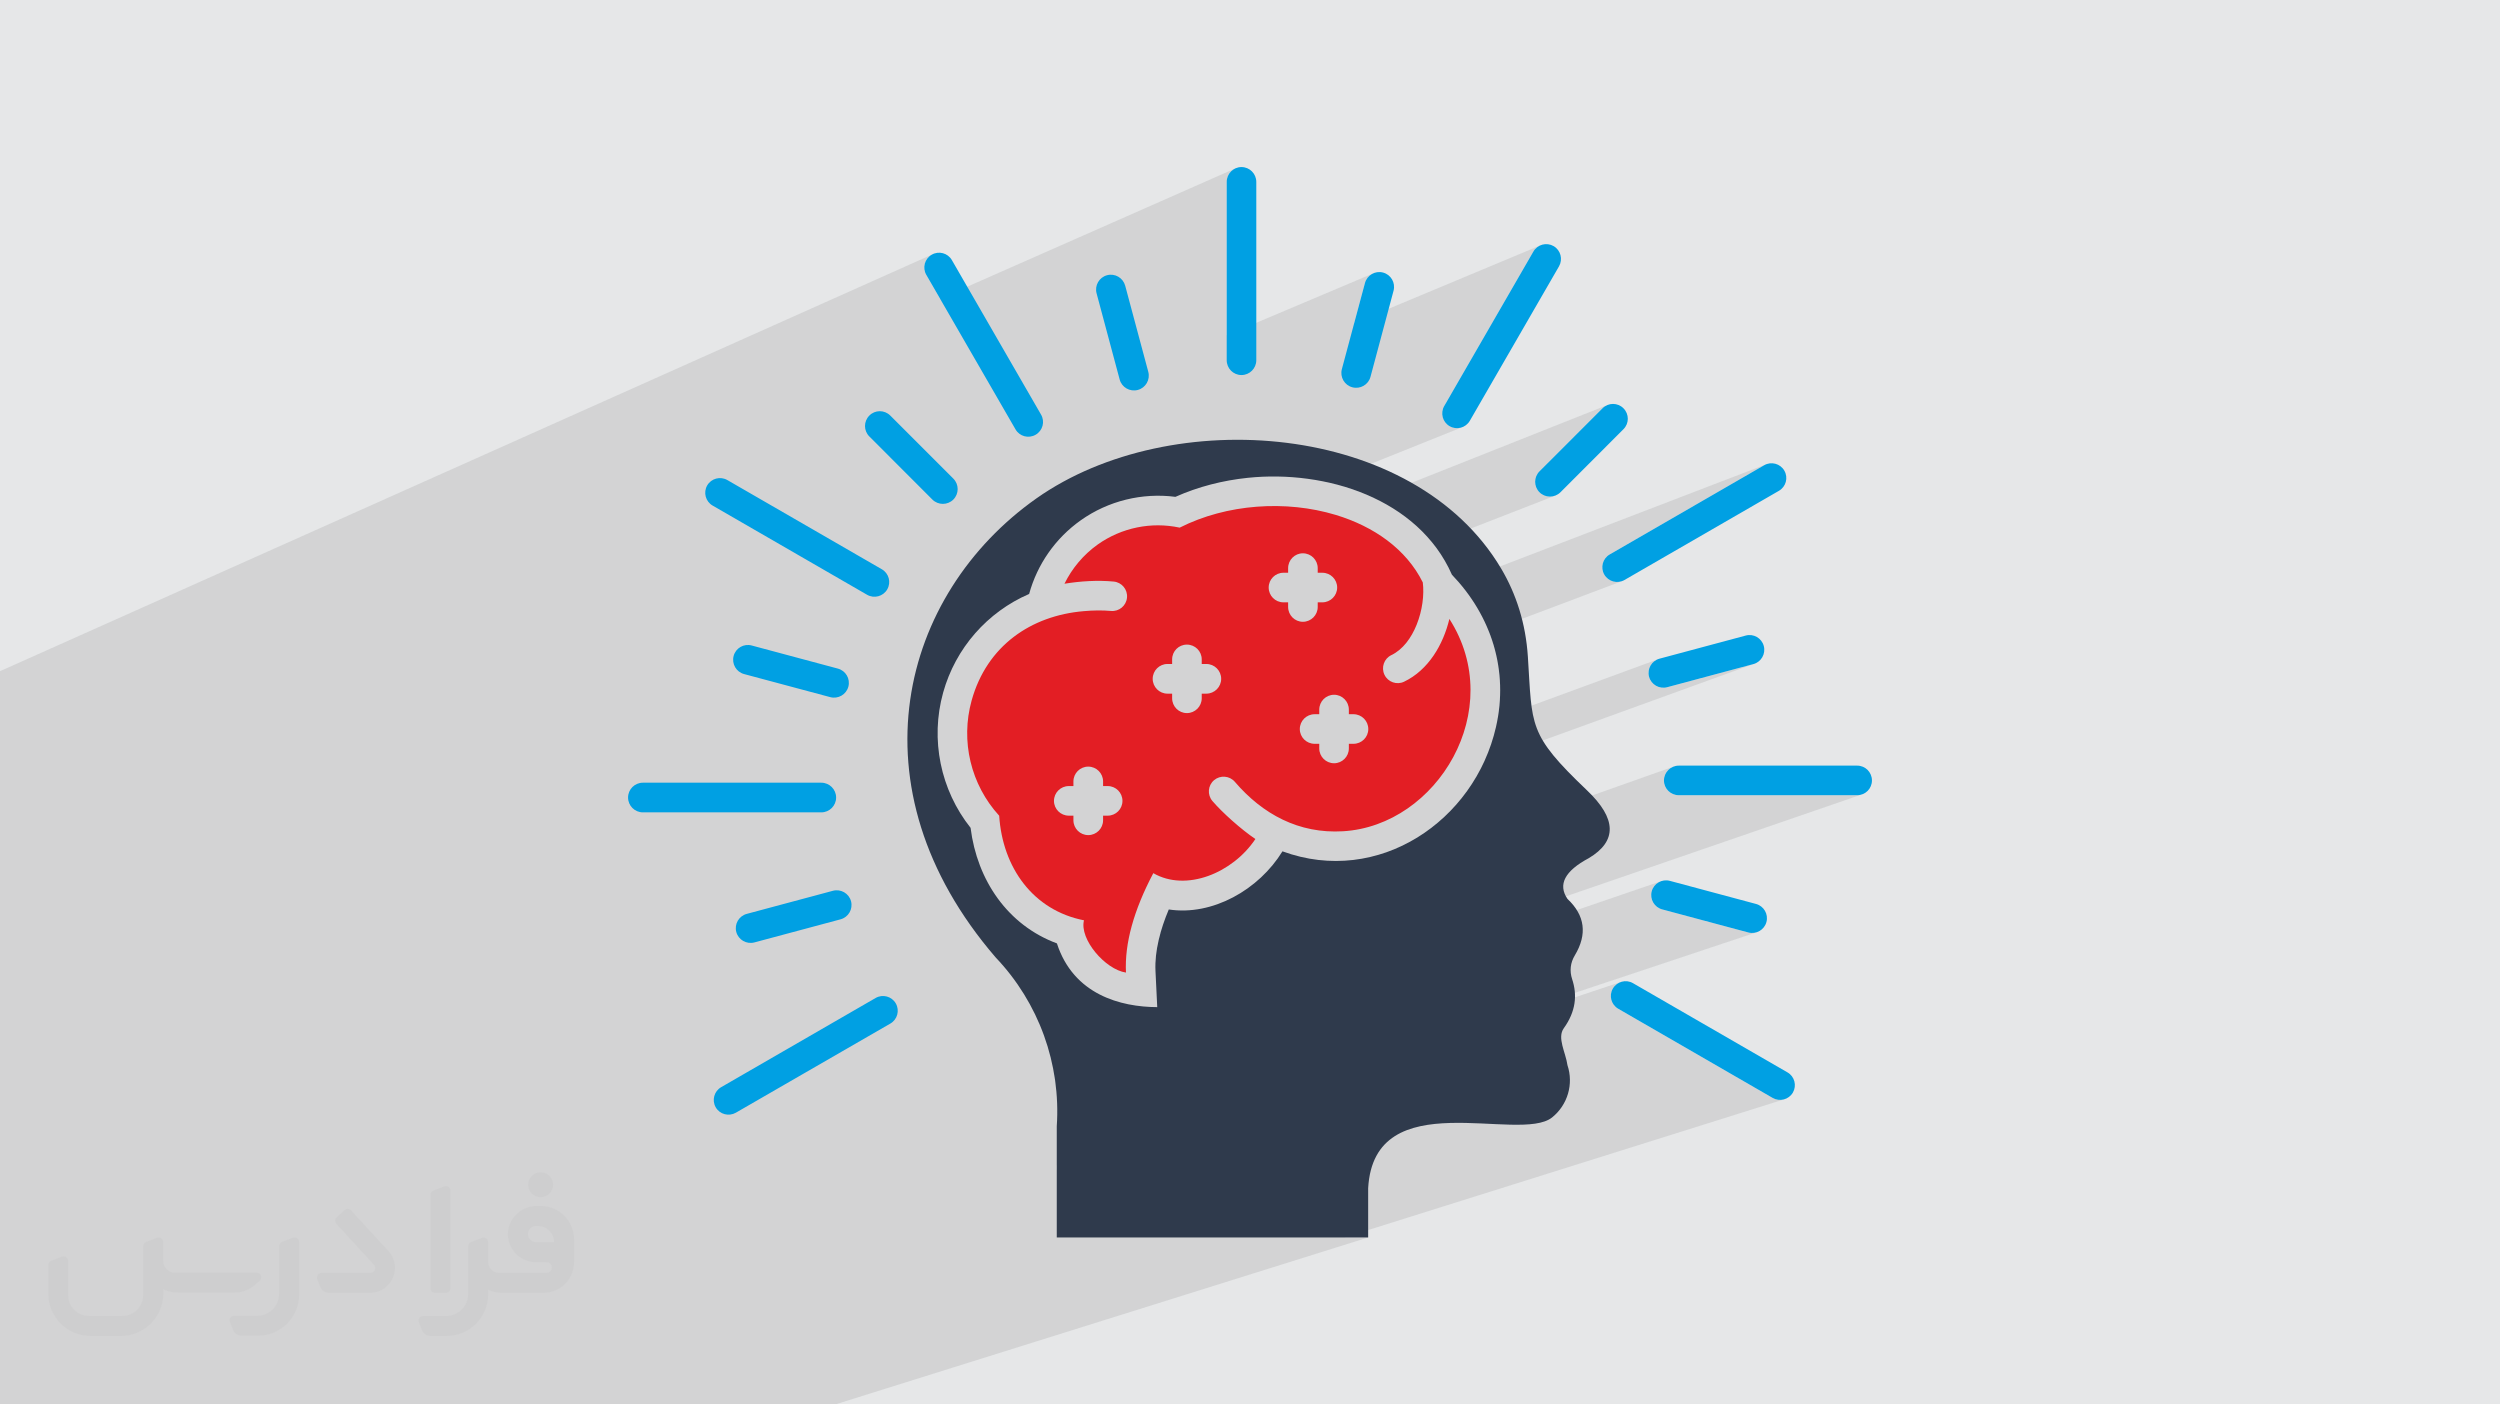
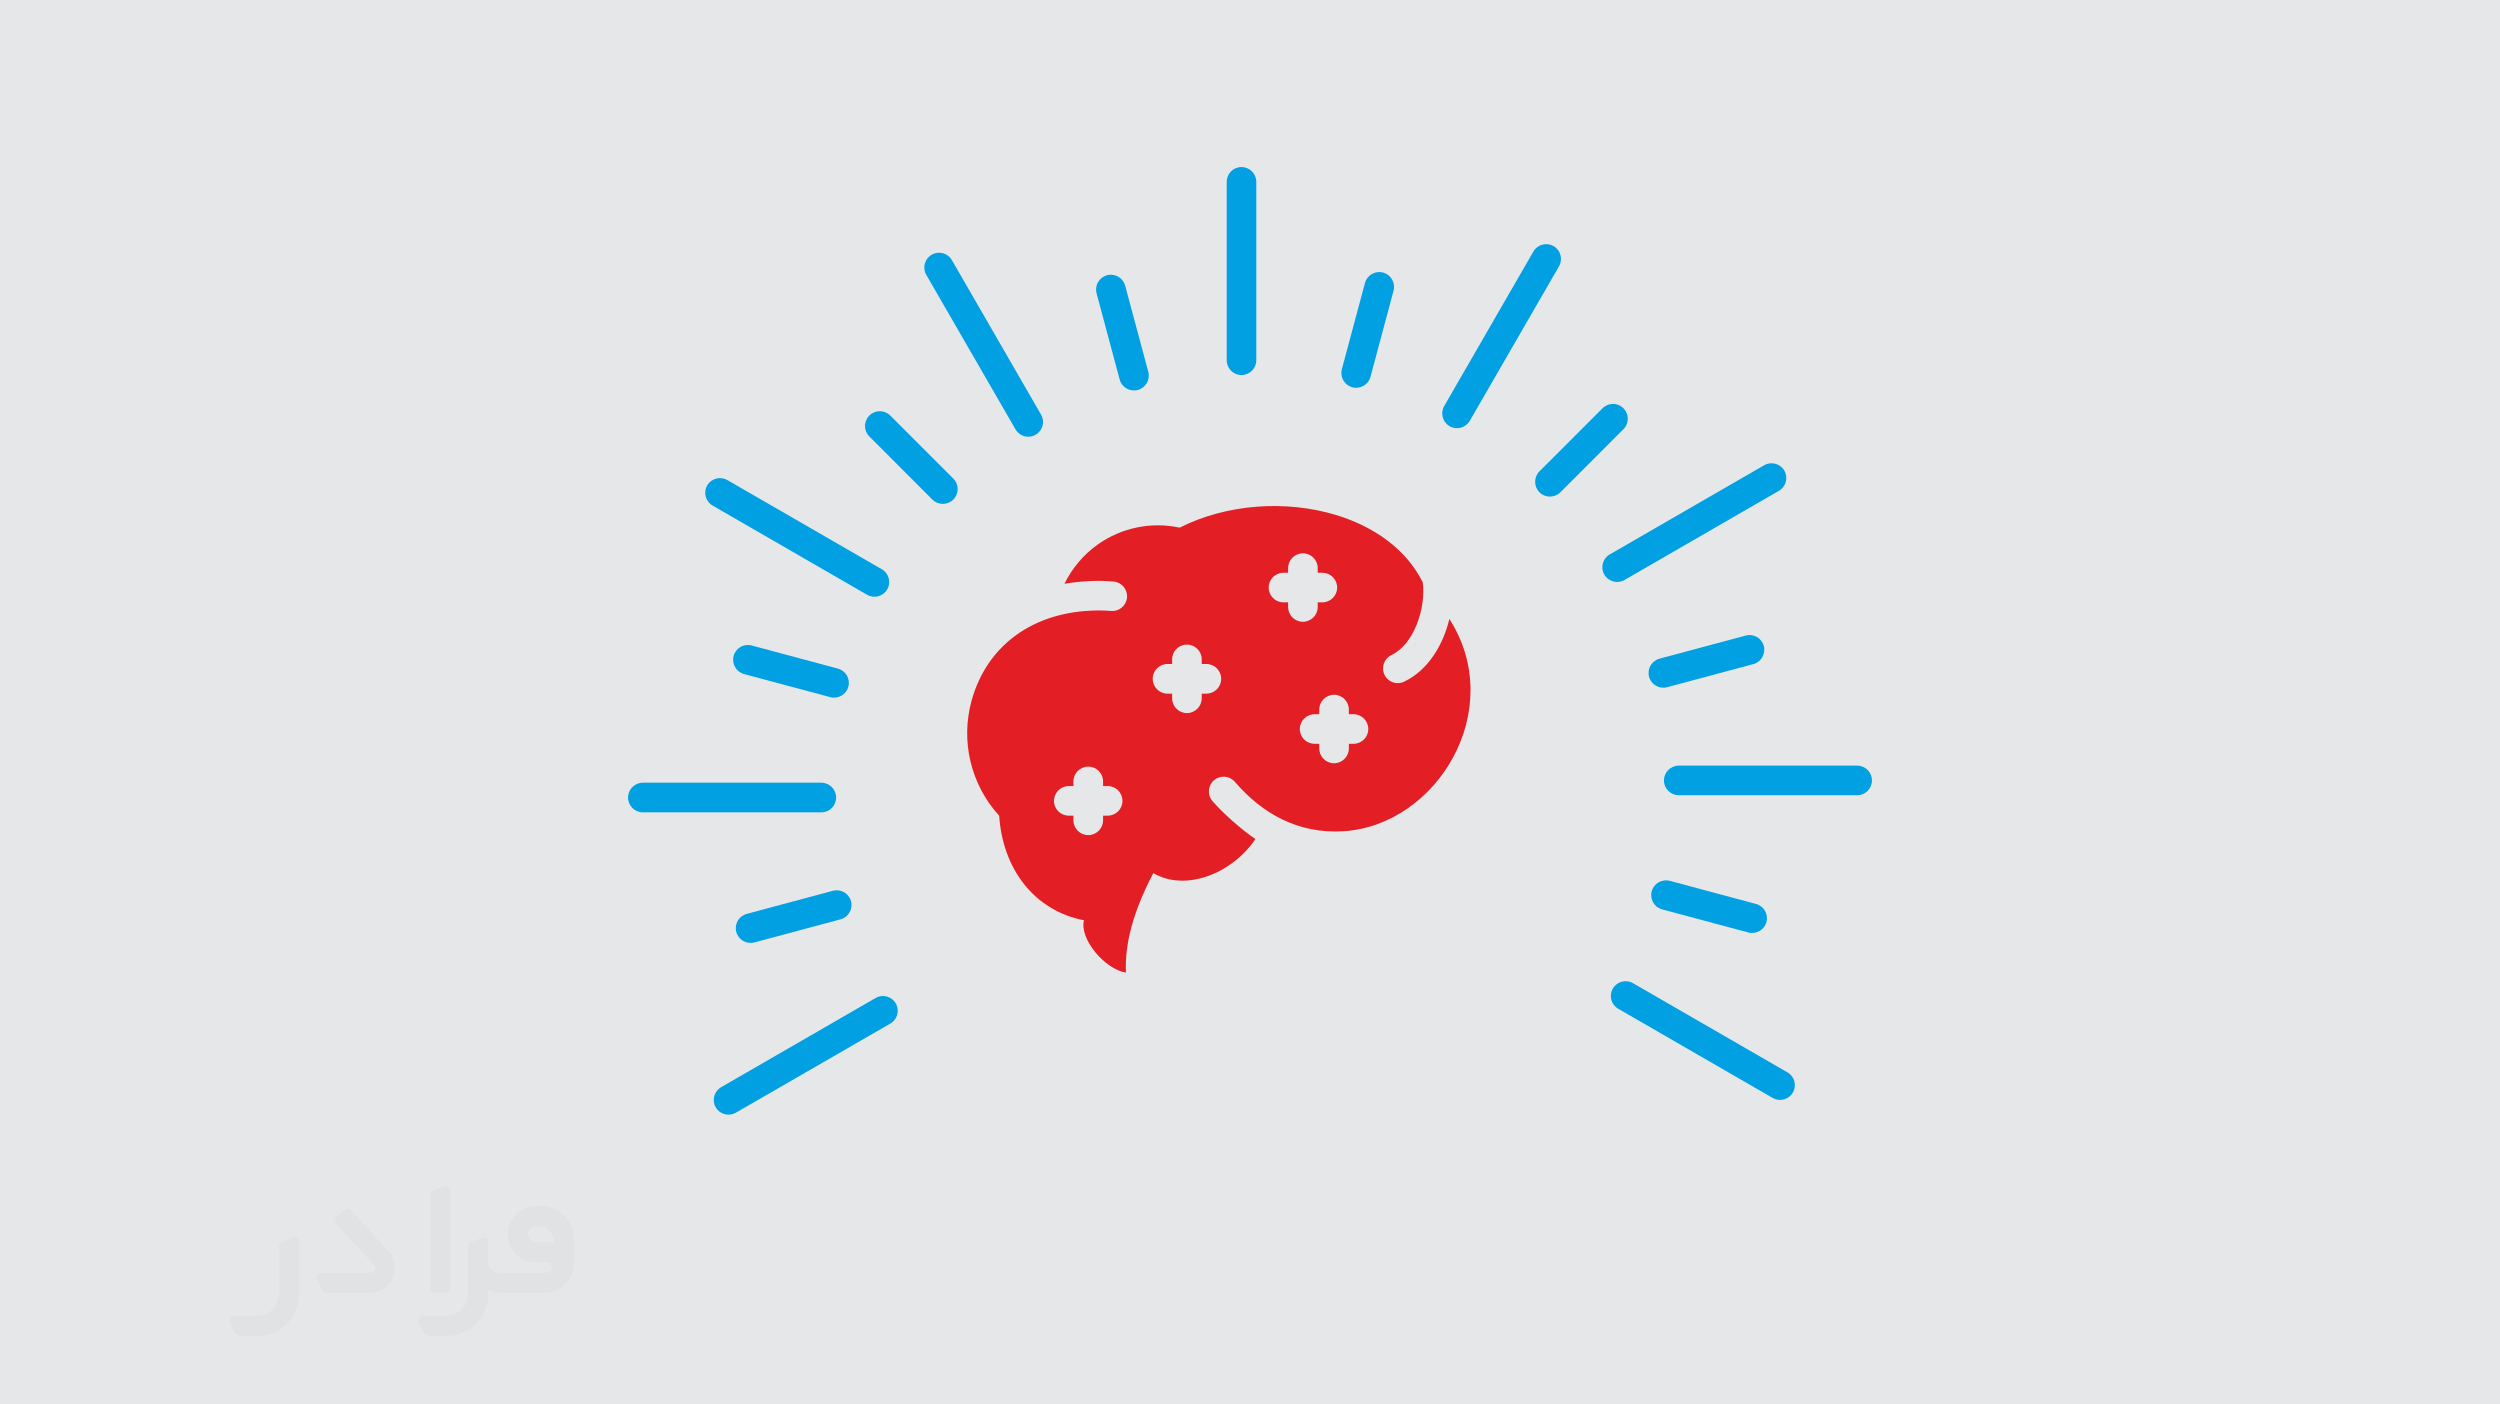
<svg xmlns="http://www.w3.org/2000/svg" xml:space="preserve" width="94.192mm" height="52.917mm" version="1.0" style="shape-rendering:geometricPrecision; text-rendering:geometricPrecision; image-rendering:optimizeQuality; fill-rule:evenodd; clip-rule:evenodd" viewBox="0 0 9418.1 5291.06">
  <defs>
    <style type="text/css">
   
    .fil4 {fill:#E31E24}
    .fil3 {fill:#2F3A4C}
    .fil5 {fill:#00A0E3;fill-rule:nonzero}
    .fil2 {fill:#373435;fill-rule:nonzero;fill-opacity:0.031}
    .fil1 {fill:#2B2A29;fill-opacity:0.102}
    .fil0 {fill:#E6E7E8}
   
  </style>
  </defs>
  <g id="Layer_x0020_1">
    <polygon class="fil0" points="-0,0 9418.1,0 9418.1,5291.06 -0,5291.06 " />
-     <polygon class="fil1" points="-0,3358.76 -0,3349.38 -0,3348.68 -0,3296.32 -0,3277.89 -0,3271.95 -0,3271.54 -0,3235.34 -0,3231.64 -0,3215.67 -0,3212.46 -0,3054.47 -0,3047.7 -0,2977.13 -0,2977.09 -0,2973.2 -0,2966.32 -0,2897.41 -0,2852.38 -0,2719.57 -0,2688.23 -0,2588.03 -0,2528.59 -0,2528.52 3520.16,954.89 3509.89,959.57 3500.74,966.13 3493.3,974.14 3487.67,983.29 3483.93,993.28 3482.16,1003.8 3482.46,1014.55 3484.91,1025.2 3489.59,1035.48 3541.43,1125.27 4655.2,633.73 4645.76,638.89 4637.53,645.71 4630.76,653.99 4625.64,663.48 4622.41,673.95 4621.29,685.21 4621.29,1263.08 5177.74,1027.96 5168,1032.41 5159.29,1038.63 5151.89,1046.46 5146.05,1055.74 5142.07,1066.31 5101.59,1217.35 5800.63,925.31 5791.43,930.91 5783.36,938.31 5776.71,947.45 5440.68,1529.64 5436.07,1539.85 5433.66,1550.48 5433.36,1561.21 5435.11,1571.74 5438.82,1581.76 5444.42,1590.95 5451.83,1598.98 5460.98,1605.55 5471.25,1610.23 5481.92,1612.68 5492.67,1612.98 5503.21,1611.21 5513.22,1607.47 4994.21,1815.61 5011.73,1819.4 5039.61,1826.37 5067.21,1834.25 5094.48,1843.04 5121.35,1852.75 5147.8,1863.38 5173.75,1874.94 5174.83,1875.47 6055.61,1525.77 6045.88,1530.9 6037.1,1538.08 5799.64,1775.54 5792.46,1784.32 5787.33,1794.04 5784.26,1804.4 5783.23,1815.07 5784.26,1825.73 5787.33,1836.09 5792.46,1845.82 5799.64,1854.6 5808.34,1861.69 5818,1866.76 5828.3,1869.79 5838.94,1870.81 5849.6,1869.79 5859.94,1866.76 5397.69,2046.7 5412.34,2065.67 5428.45,2088.97 5443.41,2113.31 5457.17,2138.68 5469.66,2165.09 5483.4,2179.76 5495.55,2193.5 6656.46,1747.99 6646.18,1752.59 6064.25,2088.63 6055.1,2095.19 6047.66,2103.19 6042.01,2112.34 6038.25,2122.33 6036.46,2132.85 6036.71,2143.6 6039.09,2154.26 6043.69,2164.54 6050.25,2173.69 6058.26,2181.12 6067.41,2186.77 6077.4,2190.53 6087.91,2192.32 6098.66,2192.07 6109.32,2189.69 5608.77,2378.39 5614.81,2394.12 5621.1,2412.13 5626.81,2430.33 5631.95,2448.68 5636.5,2467.21 5640.46,2485.88 5643.81,2504.7 5646.57,2523.66 5648.73,2542.74 5650.27,2561.95 5651.19,2581.26 5651.5,2600.69 5651.17,2620.2 5650.21,2639.8 5648.61,2659.48 5646.36,2679.24 5643.47,2699.06 5642.42,2704.97 6251.91,2481.34 6241.33,2485.32 6232.05,2491.15 6224.22,2498.54 6218.01,2507.23 6213.55,2516.93 6211.03,2527.37 6210.58,2538.25 6212.37,2549.33 6216.35,2559.9 6222.19,2569.18 6229.59,2577.01 6238.3,2583.23 6248.04,2587.68 6258.52,2590.21 6269.47,2590.66 6280.63,2588.87 6280.64,2588.88 6605.08,2501.91 5591.06,2869.56 5578.34,2895.79 5562.48,2924.76 5545.3,2952.81 5526.81,2979.87 5507.09,3005.92 5486.18,3030.89 5464.15,3054.74 5441.03,3077.41 5416.88,3098.86 5391.75,3119.03 5365.7,3137.88 5338.77,3155.35 5311.02,3171.4 5282.51,3185.98 5253.27,3199.03 5223.36,3210.51 4372.04,3513.85 4368.58,3526.53 4364.97,3541.2 4361.77,3555.91 4359,3570.63 4357.83,3578.14 6302.65,2888.7 6293.16,2893.85 6284.89,2900.68 6278.06,2908.95 6272.9,2918.45 6269.65,2928.93 6268.51,2940.19 6269.65,2951.43 6272.9,2961.89 6278.06,2971.33 6284.89,2979.55 6293.16,2986.32 6302.65,2991.44 6313.13,2994.67 6324.39,2995.79 6996.45,2995.79 7007.69,2994.67 7018.15,2991.44 3970.21,4040.94 3971.33,4047.06 3974.66,4068.5 3977.44,4090.04 3978.47,4100.06 6258.06,3319.55 6248.32,3323.98 6239.61,3330.17 6232.21,3337.94 6226.37,3347.16 6222.39,3357.65 6220.6,3368.81 6221.05,3379.77 6223.58,3390.25 6228.03,3399.99 6234.25,3408.7 6242.08,3416.1 6251.36,3421.93 6261.91,3425.9 6261.92,3425.9 6586.36,3512.87 6597.52,3514.66 6608.48,3514.22 6618.96,3511.69 3981.11,4390.85 3981.11,4406.69 6109.78,3698.29 6099.77,3702.03 6090.57,3707.66 6082.51,3715.1 6075.86,3724.25 6071.25,3734.45 6068.84,3745.08 6068.54,3755.82 6070.29,3766.36 6074,3776.38 6079.6,3785.55 6087,3793.59 6096.15,3800.16 6678.08,4136.19 6688.36,4140.8 6699.03,4143.21 6709.77,4143.51 6720.31,4141.76 5065.33,4661.74 5154.19,4661.74 4164.29,4971.91 4367.02,5291.06 4164.29,4971.91 3145.76,5291.06 3062.26,5291.06 3008.64,5291.06 2487.37,5291.06 2110.26,5291.06 2043.66,5291.06 1577.4,5291.06 1361.62,5291.06 1323.65,5291.06 1280.04,5291.06 1255.45,5291.06 879.28,5291.06 764.12,5291.06 764.08,5291.06 563.14,5291.06 499.98,5291.06 339.58,5291.06 332.24,5291.06 55.63,5291.06 -0,5291.06 -0,5216.62 -0,5190.95 -0,5170.78 -0,5161.73 -0,5155.14 -0,5126.94 -0,5122.96 -0,5071.71 -0,5064.38 -0,5045.01 -0,5005.5 -0,4972.06 -0,4958.69 -0,4955.35 -0,4949.71 -0,4949.38 -0,4948.58 -0,4942.68 -0,4941.13 -0,4896.68 -0,4871.63 -0,4868.96 -0,4818.95 -0,4801.32 -0,4775.16 -0,4730.85 -0,4698.09 -0,4691.72 -0,4683.14 -0,4669.79 -0,4669.34 -0,4659.08 -0,4640.35 -0,4636.36 -0,4635.53 -0,4629.23 -0,4620.39 -0,4609.81 -0,4595.69 -0,4594.26 -0,4588.76 -0,4574.04 -0,4553.39 -0,4551.08 -0,4550.93 -0,4547.85 -0,4544.66 -0,4534.02 -0,4528.98 -0,4523.28 -0,4509.01 -0,4508.14 -0,4505.8 -0,4502.35 -0,4492.74 -0,4492.11 -0,4486.59 -0,4480.85 -0,4477.51 -0,4451.69 -0,4441.03 -0,4437.68 -0,4406.71 -0,4395.68 -0,4391.91 -0,4358.77 -0,4352.88 -0,4343.8 -0,4319.86 -0,4303 -0,4302.47 -0,4270.38 -0,4256.74 -0,4253.36 -0,4253.15 -0,4247.57 -0,4240.83 -0,4232.6 -0,4210.44 -0,4208.3 -0,4204.53 -0,4202.65 -0,4201.09 -0,4193.51 -0,4170.23 -0,4166.03 -0,4162.5 -0,4147.87 -0,4118.36 -0,4104.57 -0,4098.79 -0,4084.01 -0,4073.53 -0,4061.63 -0,4055.72 -0,4052.84 -0,4052.19 -0,4017.86 -0,4014.66 -0,4014.32 -0,3964.5 -0,3942.83 -0,3936.3 -0,3934.18 -0,3930.09 -0,3907.89 -0,3901.63 -0,3884.98 -0,3874.34 -0,3866.28 -0,3818.41 -0,3808.62 -0,3799.26 -0,3776.55 -0,3774.22 -0,3728.86 -0,3723.51 -0,3713.85 -0,3704.26 -0,3677.5 -0,3670.84 -0,3670.42 -0,3609.16 -0,3600.84 -0,3599.26 -0,3579.29 -0,3578.65 -0,3561.06 -0,3550.72 -0,3489.12 -0,3479.14 -0,3464.47 -0,3382.57 -0,3368.22 -0,3364.2 " />
    <g id="_2291123464432">
      <path class="fil2" d="M1126.97 4679.13l0 197.31c0,20.44 -3.75,40.88 -11.68,59.64 -7.93,18.77 -19.19,36.3 -33.79,50.47 -14.6,14.6 -31.7,25.86 -50.47,33.79 -18.77,7.93 -39.21,11.68 -59.64,11.68l-60.9 0c-7.09,0 -14.18,-2.08 -20.02,-6.26 -5.84,-4.17 -10.43,-9.59 -12.94,-16.27l-11.26 -29.2c-0.83,-2.5 -1.25,-5.42 -1.25,-8.34 0,-2.92 1.25,-5.43 2.92,-7.93 1.67,-2.5 3.75,-4.17 6.26,-5.42 2.5,-1.25 5.42,-2.09 7.92,-1.67l86.35 0c22.11,0 42.97,-8.76 58.81,-24.61 15.43,-15.44 24.19,-36.71 24.19,-58.81l0 -179.37c0,-3.34 1.26,-6.67 3.34,-9.59 2.09,-2.92 5.01,-5.01 7.93,-6.26l40.88 -15.85c2.5,-0.84 5.42,-1.25 8.34,-0.84 2.92,0.42 5.43,1.26 7.51,2.92 2.09,1.67 4.18,3.76 5.43,6.26 1.25,2.92 2.08,5.84 2.08,8.34z" />
      <path class="fil2" d="M2036.73 4543.16l-15.02 0c-59.65,0 -109.29,48.79 -108.46,108.03 0.42,27.54 12.1,54.23 31.71,73.42 19.6,19.6 46.29,30.45 74.24,30.45l39.63 0c5.43,0 10.43,2.08 14.19,5.84 3.75,3.75 5.84,8.76 5.84,14.18 0,5.43 -2.09,10.43 -5.84,14.19 -3.76,3.75 -8.76,5.84 -14.19,5.84l-179.36 0c-10.85,0 -20.86,-4.59 -28.37,-12.1 -7.51,-7.51 -11.68,-17.94 -12.1,-28.37l0 -75.08c0,-2.92 -0.83,-5.42 -2.08,-7.93 -1.25,-2.5 -3.34,-4.58 -5.43,-6.25 -2.08,-1.67 -5,-2.51 -7.51,-2.92 -2.92,-0.42 -5.42,0 -8.34,0.83l-41.3 15.85c-2.92,1.25 -5.84,3.34 -7.93,6.26 -2.08,2.92 -2.92,6.26 -2.92,9.59l0 179.37c0,22.11 -8.76,43.39 -24.19,58.81 -15.44,15.44 -36.71,24.61 -58.81,24.61l-86.76 0.01c-2.92,0 -5.43,0.83 -7.93,2.08 -2.5,1.25 -4.59,3.34 -6.26,5.43 -1.66,2.5 -2.5,5 -2.92,7.51 -0.41,2.92 0,5.42 1.26,8.34l11.26 29.2c2.5,6.68 7.09,12.52 12.93,16.69 5.84,4.17 12.93,6.26 20.03,5.84l60.89 0c41.3,0 80.92,-16.27 110.13,-45.88 29.2,-29.2 45.87,-68.83 45.87,-110.13l0 -18.35c15.86,7.92 33.38,12.1 50.89,12.1l157.25 0c30.46,0 60.07,-12.1 81.76,-33.79 21.69,-21.7 33.79,-50.89 33.79,-81.76l0 -85.93c0,-33.37 -13.35,-65.48 -36.71,-89.26 -23.78,-23.78 -55.89,-36.71 -89.26,-36.71zm50.46 136.39l-66.73 0c-7.93,0 -15.44,-2.5 -21.28,-7.92 -5.84,-5.43 -9.6,-12.52 -10.43,-20.45 0,-4.17 0.42,-8.76 2.08,-12.93 1.67,-4.17 3.76,-7.92 6.68,-10.84 5.84,-5.43 13.77,-8.77 21.69,-8.77l7.1 0c16.27,0 31.7,6.26 42.96,17.94 11.68,11.27 17.94,26.7 17.94,42.97z" />
      <path class="fil2" d="M1696.77 4485.18l0 367.91c0,2.08 -0.42,4.58 -1.25,6.67 -0.84,2.09 -2.09,4.17 -3.76,5.84 -1.67,1.67 -3.34,2.92 -5.42,3.75 -2.09,0.84 -4.17,1.26 -6.68,1.26l-40.88 0c-2.08,0 -4.59,-0.42 -6.67,-1.26 -2.09,-0.83 -4.17,-2.08 -5.43,-3.75 -1.66,-1.67 -2.92,-3.75 -3.75,-5.84 -0.83,-2.09 -1.25,-4.59 -1.25,-6.67l0 -352.06c0,-3.33 0.83,-6.67 2.92,-9.59 2.08,-2.92 4.59,-5.01 7.92,-6.26l40.89 -15.85c2.5,-0.84 5.42,-1.25 8.34,-1.25 2.92,0.41 5.42,1.25 7.51,2.92 2.5,1.66 4.17,3.75 5.42,6.25 1.25,2.09 2.09,5.01 2.09,7.93z" />
      <path class="fil2" d="M1393.51 4870.6l-153.91 0c-7.09,0 -14.19,-2.09 -20.03,-6.26 -5.84,-4.17 -10.43,-10.01 -13.35,-16.69l-11.26 -28.78c-0.83,-2.51 -1.25,-5.43 -0.83,-8.35 0.41,-2.92 1.25,-5.42 2.92,-7.92 1.66,-2.51 3.75,-4.17 6.25,-5.43 2.51,-1.25 5.43,-2.08 7.93,-2.08l184.37 0c3.34,0 6.67,-1.25 9.59,-2.92 2.93,-2.09 5.01,-4.59 6.68,-7.93 1.25,-3.34 1.67,-6.67 1.25,-10.01 -0.42,-3.34 -2.08,-6.68 -4.17,-9.18l-141.82 -154.33c-2.92,-3.34 -4.59,-7.93 -4.59,-12.52 0,-4.59 2.09,-8.76 5.84,-12.1l29.62 -27.53c3.34,-2.92 7.93,-4.59 12.52,-4.59 4.59,0.42 8.76,2.09 12.1,5.84l140.56 153.08c55.48,59.65 12.52,157.68 -69.66,157.68z" />
-       <path class="fil2" d="M978.9 4824.72l-20.03 17.1c-20.86,17.94 -47.55,27.95 -75.08,27.95l-211.49 0c-19.6,0 -39.21,-4.17 -57.14,-12.51l0 16.27c0,20.85 -4.17,41.71 -12.1,60.89 -7.92,19.19 -19.6,36.71 -34.62,51.72 -14.6,14.6 -32.12,26.28 -51.72,34.63 -19.19,7.92 -40.05,12.09 -60.9,12.09l-114.71 0.01c-20.86,0 -41.72,-4.18 -60.9,-12.1 -19.19,-7.93 -36.71,-19.61 -51.72,-34.63 -14.6,-14.6 -26.28,-32.12 -34.62,-51.72 -7.93,-19.19 -12.1,-40.04 -12.1,-60.89l0 -108.04c0,-3.34 1.25,-6.67 2.92,-9.59 2.09,-2.92 4.59,-5.01 7.93,-6.26l40.88 -15.85c2.5,-0.84 5.42,-1.26 8.34,-0.84 2.92,0.42 5.43,1.25 7.51,2.92 2.09,1.67 4.17,3.76 5.43,6.26 1.25,2.5 2.08,5.01 2.08,7.93l0 128.89c0,20.86 8.35,40.88 22.95,55.48 14.6,14.6 34.62,22.94 55.47,22.94l125.97 0c20.86,0 40.47,-8.35 55.06,-22.95 14.6,-14.6 22.95,-34.62 22.95,-55.47l0 -184.37c0,-3.34 1.25,-6.68 2.92,-9.6 2.08,-2.92 4.58,-5 7.92,-6.25l40.88 -15.86c2.51,-0.83 5.43,-1.25 8.35,-0.83 2.92,0.42 5.42,1.25 7.92,2.92 2.51,1.67 4.18,3.75 5.43,6.26 1.25,2.5 2.08,5.42 2.08,7.92l0 70.5c0,11.68 4.59,23.36 12.94,31.7 8.34,8.35 19.6,13.35 31.7,13.35l307.84 0c3.34,0 7.1,0.84 9.6,2.92 2.92,2.09 5.01,5.01 6.26,7.93 1.25,3.34 1.25,6.67 0.41,10.43 0,3.75 -2.08,6.67 -4.58,8.76z" />
-       <path class="fil2" d="M2036.73 4510.2c25.86,0 47.13,-21.28 47.13,-47.13 0,-25.87 -21.28,-47.13 -47.13,-47.13 -25.87,0 -47.14,21.27 -47.14,47.13 0,25.86 21.28,47.13 47.14,47.13z" />
    </g>
    <g id="_2291123465584">
-       <path class="fil3" d="M5154.19 4476.19c22.4,-399.03 569.81,-167.35 693.15,-266.72 58.5,-47.17 81.44,-125.45 57.71,-196.61 -6.85,-48.49 -39.79,-103.05 -13.96,-139.15 45.59,-63.25 51.39,-125.2 31.63,-184.75 -10.28,-31.11 -6.85,-61.94 10.02,-89.88 47.7,-79.59 38.48,-150.48 -27.68,-212.68 -36.9,-54.03 -10.27,-105.16 80.12,-153.39 107.53,-64.04 105.42,-149.17 -6.59,-255.65 -223.5,-212.95 -205.58,-240.88 -222.71,-503.65 -8.17,-125.71 -44.01,-236.14 -100.67,-331.81 -327.6,-552.68 -1242.67,-621.99 -1750.27,-264.61 -511.56,360.54 -706.59,1088.22 -153.91,1729.72 162.35,170.52 245.89,401.13 230.08,635.96l0 418.78 1173.08 0 0 -185.55zm-1172.56 -922.18c-185.02,-68.78 -300.46,-237.2 -325.22,-435.38 -113.34,-142.58 -152.6,-332.6 -103.32,-509.72 46.64,-167.35 166.56,-303.36 323.91,-371.35 30.57,-111.49 98.83,-209.79 194.51,-277.52 103.31,-73.26 231.66,-104.63 356.59,-88.29 86.18,-38.48 178.95,-61.93 272.51,-71.68 293.6,-30.58 642.55,77.74 769.05,365.02 149.17,154.97 214.54,361.08 166.04,573.76 -80.65,353.69 -443.05,600.9 -804.37,468.34 -88.82,144.69 -263.82,244.05 -428.28,219.02 -31.1,74.06 -53.76,155.23 -50.07,232.19l6.6 135.72c-137.57,-0.53 -315.48,-46.9 -377.94,-240.09l-0.01 -0.01z" />
      <path class="fil4" d="M4344.81 3289.39c-74.05,140.21 -108.32,264.88 -103.05,374.53 -78.27,-11.6 -176.05,-125.99 -158.13,-196.89 -191.87,-37.69 -306.78,-198.71 -319.42,-394.01 -107.01,-117.03 -146.27,-281.22 -103.84,-434.08 57.44,-206.36 224.01,-319.69 422.21,-336.56 34.53,-3.16 70.1,-3.69 102.53,-0.79 30.57,2.91 57.71,-19.51 60.62,-50.07 2.9,-30.57 -19.51,-57.71 -50.08,-60.62 -60.87,-5.8 -126.24,-1.58 -185.54,8.18 28.73,-58.51 71.68,-109.64 125.72,-148.12 89.61,-63.25 201.36,-86.18 308.36,-63.25 177.64,-89.87 401.12,-104.37 587.72,-47.96 143.9,43.49 265.93,128.88 328.12,254.32 5.81,46.65 -1.58,105.69 -23.19,159.46 -20.03,49.8 -51.91,93.56 -95.14,114.38 -27.68,13.17 -39.28,46.38 -26.09,74.05 13.17,27.67 46.38,39.54 74.05,26.09 91.45,-43.76 147.33,-139.41 170.52,-236.41 219.02,341.83 -46.12,779.07 -400.6,799.89 -166.3,10.02 -303.09,-64.31 -407.45,-186.06 -20.03,-23.46 -55.08,-26.09 -78.53,-6.33 -23.46,20.03 -26.09,55.09 -6.06,78.54 37.16,43.49 108.32,107.01 161.82,143.11 -85.13,127.82 -260.66,200.3 -384.53,128.61l-0.02 0.01zm625.15 -616.19c0,-30.84 25.05,-55.87 55.88,-55.87 30.57,0 55.6,25.04 55.6,55.87l0 17.4 17.4 0c30.85,0 55.88,25.04 55.88,55.87 0,30.85 -25.04,55.61 -55.88,55.61l-17.4 0 0 17.66c0,30.58 -25.04,55.61 -55.6,55.61 -30.84,0 -55.88,-25.04 -55.88,-55.61l0 -17.66 -17.39 0c-30.84,0 -55.88,-24.78 -55.88,-55.6 0,-30.84 25.05,-55.88 55.88,-55.88l17.39 0 0 -17.4zm-117.28 -532.91c0,-30.83 24.78,-55.86 55.61,-55.86 30.83,0 55.87,25.04 55.87,55.86l0 17.4 17.4 0c30.84,0 55.87,25.04 55.87,55.61 0,30.83 -25.04,55.87 -55.87,55.87l-17.4 0 0 17.4c0,30.83 -25.04,55.86 -55.87,55.86 -30.84,0 -55.61,-25.04 -55.61,-55.86l0 -17.4 -17.66 0c-30.83,0 -55.6,-25.04 -55.6,-55.87 0,-30.58 24.78,-55.61 55.6,-55.61l17.66 0 0 -17.4zm-436.97 343.68c0,-30.84 24.78,-55.61 55.61,-55.61 30.84,0 55.87,24.78 55.87,55.61l0 17.39 17.4 0.01c30.84,0 55.87,25.04 55.87,55.87 0,30.84 -25.04,55.87 -55.87,55.87l-17.4 0 0 17.39c0,30.84 -25.04,55.87 -55.87,55.87 -30.84,0 -55.61,-25.04 -55.61,-55.87l0 -17.39 -17.66 0c-30.57,0 -55.6,-25.04 -55.6,-55.87 0,-30.84 25.04,-55.87 55.6,-55.87l17.66 0 0 -17.4zm-371.88 459.91c0,-30.85 25.04,-55.88 55.87,-55.88 30.83,0 55.87,25.04 55.87,55.88l0 17.39 17.4 0.01c30.85,0 55.61,25.04 55.61,55.87 0,30.57 -24.78,55.61 -55.61,55.61l-17.4 0 0 17.39c0,30.84 -25.04,55.88 -55.87,55.88 -30.84,0 -55.87,-25.05 -55.87,-55.88l0 -17.39 -17.39 0c-30.85,0 -55.88,-25.05 -55.88,-55.61 0,-30.84 25.04,-55.87 55.88,-55.87l17.39 0 0 -17.4z" />
      <path class="fil5" d="M5776.71 947.45c15.55,-26.62 49.54,-35.59 76.17,-20.3 26.62,15.55 35.58,49.54 20.3,76.17l-336.04 581.92c-15.55,26.62 -49.54,35.85 -76.16,20.3 -26.63,-15.29 -35.59,-49.54 -20.3,-75.91l336.03 -582.18zm-634.64 118.86c7.91,-29.78 38.49,-47.43 68.26,-39.53 29.79,7.9 47.44,38.48 39.54,68.26l-86.97 324.69c-7.9,29.53 -38.47,47.17 -68.26,39.28 -29.78,-7.91 -47.44,-38.49 -39.54,-68.26l86.97 -324.44zm-520.78 -381.1c0,-30.84 24.78,-55.87 55.6,-55.87 30.84,0 55.88,25.04 55.88,55.87l0 671.8c0,30.84 -25.04,55.87 -55.88,55.87 -30.84,0 -55.6,-25.04 -55.6,-55.87l0 -671.8zm-490.21 419.84c-7.9,-29.79 9.76,-60.35 39.54,-68.26 29.79,-7.92 60.09,9.75 68.26,39.54l86.97 324.43c7.91,29.79 -9.75,60.35 -39.54,68.26 -29.78,7.91 -60.34,-9.75 -68.26,-39.27l-86.97 -324.7zm-641.49 -69.57c-15.55,-26.62 -6.32,-60.62 20.3,-75.91 26.62,-15.55 60.62,-6.32 75.91,20.04l336.03 582.19c15.55,26.62 6.32,60.61 -20.3,75.9 -26.62,15.55 -60.62,6.32 -75.9,-20.3l-336.04 -581.92zm101.74 767.47c21.88,21.88 21.88,57.19 0,79.06 -21.61,21.61 -56.93,21.61 -78.81,0l-237.46 -237.72c-21.88,-21.61 -21.88,-56.93 0,-78.81 21.61,-21.88 56.93,-21.88 78.81,0l237.46 237.46 0 0.01zm-269.35 341.56c26.62,15.29 35.84,49.02 20.55,75.64 -15.28,26.62 -49.28,35.85 -75.9,20.56l-581.93 -336.03c-26.62,-15.29 -35.84,-49.29 -20.56,-75.91 15.29,-26.36 49.29,-35.59 75.91,-20.3l581.93 336.03 0 0.01zm-165.52 374.25c29.79,7.92 47.43,38.49 39.54,68 -7.91,29.78 -38.48,47.43 -68.26,39.53l-324.7 -86.97c-29.52,-7.9 -47.17,-38.47 -39.27,-68.26 7.91,-29.78 38.48,-47.43 68.26,-39.28l324.44 86.97 -0.01 0.01zm-734.54 541.6c-30.84,0 -55.87,-25.04 -55.87,-55.87 0,-30.83 25.04,-55.87 55.87,-55.87l672.06 0c30.84,0 55.87,25.04 55.87,55.87 0,30.85 -25.04,55.87 -55.87,55.87l-672.06 0zm715.82 295.44c29.79,-7.9 60.35,9.76 68.26,39.28 7.91,29.79 -9.75,60.35 -39.53,68.26l-324.44 86.97c-29.78,7.91 -60.35,-9.75 -68.26,-39.27 -7.92,-29.79 9.75,-60.35 39.54,-68.27l324.43 -86.97 0 0zm-365.55 836c-26.62,15.29 -60.61,6.33 -75.9,-20.29 -15.29,-26.63 -6.06,-60.62 20.56,-75.91l581.92 -336.03c26.62,-15.29 60.62,-6.07 75.91,20.56 15.29,26.62 6.06,60.61 -20.56,75.9l-581.93 335.76 0 0.01zm3323.97 -391.64c-26.63,-15.29 -35.59,-49.55 -20.3,-75.91 15.55,-26.62 49.54,-35.85 76.16,-20.3l581.93 336.04c26.62,15.28 35.58,49.28 20.3,75.9 -15.55,26.62 -49.55,35.59 -76.17,20.3l-581.92 -336.03zm165.77 -374.25c-29.78,-7.91 -47.43,-38.49 -39.54,-68.26 7.91,-29.53 38.49,-47.18 68.26,-39.28l324.43 86.97c29.79,7.91 47.45,38.48 39.54,67.99 -7.91,29.78 -38.49,47.44 -68.26,39.54l-324.44 -86.97 0.01 0.01zm734.53 -541.61c30.84,0 55.6,25.04 55.6,55.88 0,30.84 -24.78,55.6 -55.6,55.6l-672.06 0c-30.84,0 -55.87,-24.78 -55.87,-55.6 0,-30.84 25.04,-55.88 55.87,-55.88l672.06 0zm-715.82 -295.44c-29.78,7.9 -60.35,-9.76 -68.26,-39.54 -7.9,-29.53 9.75,-60.09 39.54,-67.99l324.43 -86.97c29.79,-8.18 60.35,9.49 68.26,39.28 7.92,29.78 -9.75,60.34 -39.53,68.26l-324.43 86.97 -0.01 -0.01zm-161.03 -403.77c-26.62,15.29 -60.62,6.06 -75.91,-20.56 -15.29,-26.62 -6.06,-60.62 20.56,-75.9l581.93 -336.04c26.62,-15.28 60.61,-6.06 75.9,20.56 15.29,26.62 6.06,60.62 -20.56,75.91l-581.92 336.03zm-241.15 -330.49c-21.88,21.61 -57.19,21.61 -78.81,0 -21.88,-21.88 -21.88,-57.19 0,-79.06l237.46 -237.46c21.88,-21.89 57.19,-21.89 78.81,0 21.88,21.88 21.88,57.18 0,78.8l-237.46 237.72z" />
    </g>
  </g>
</svg>